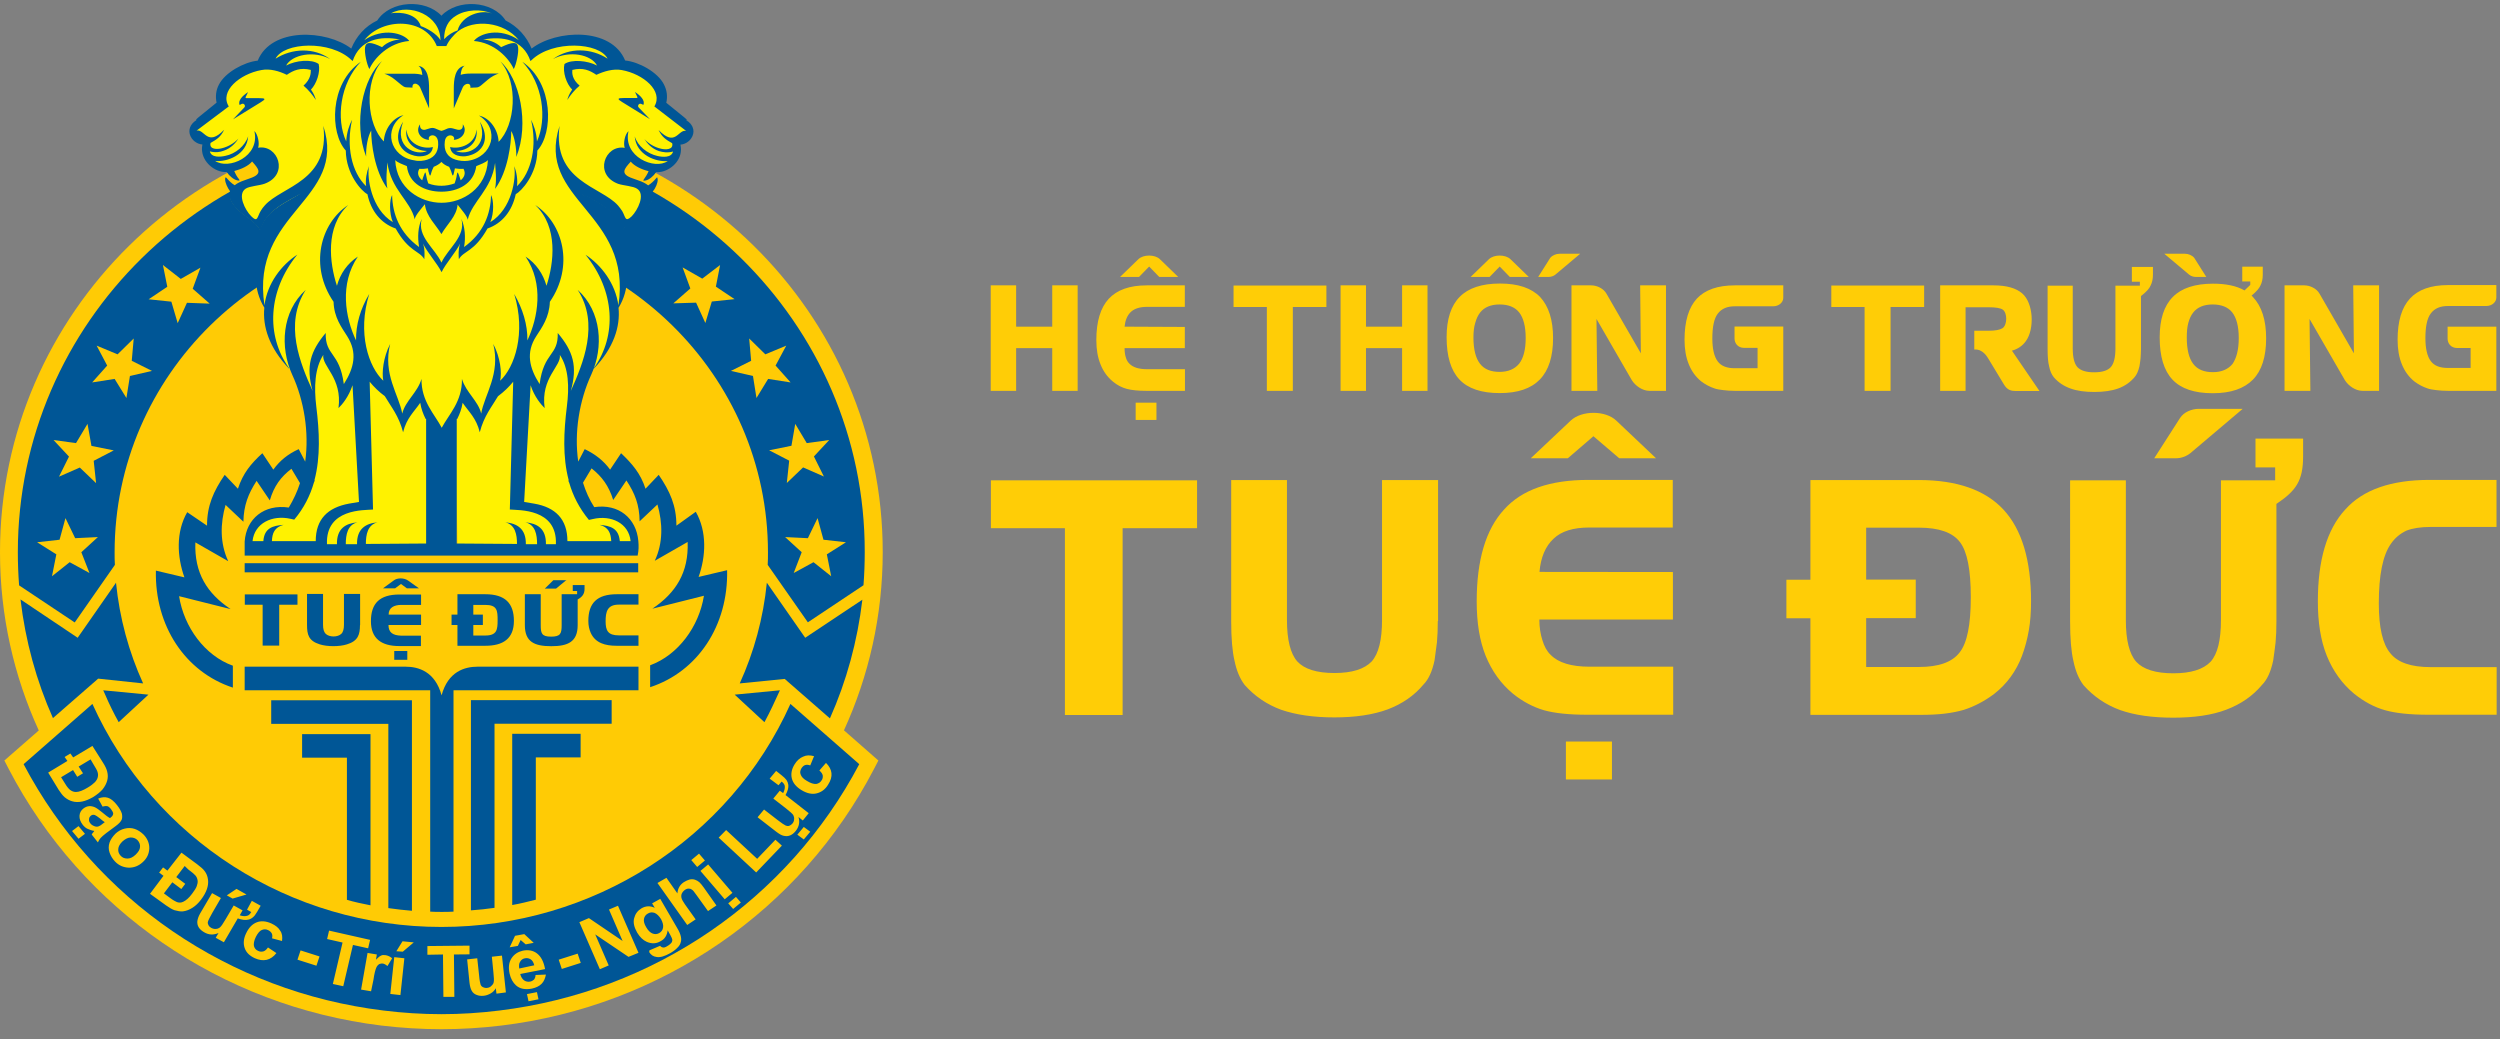
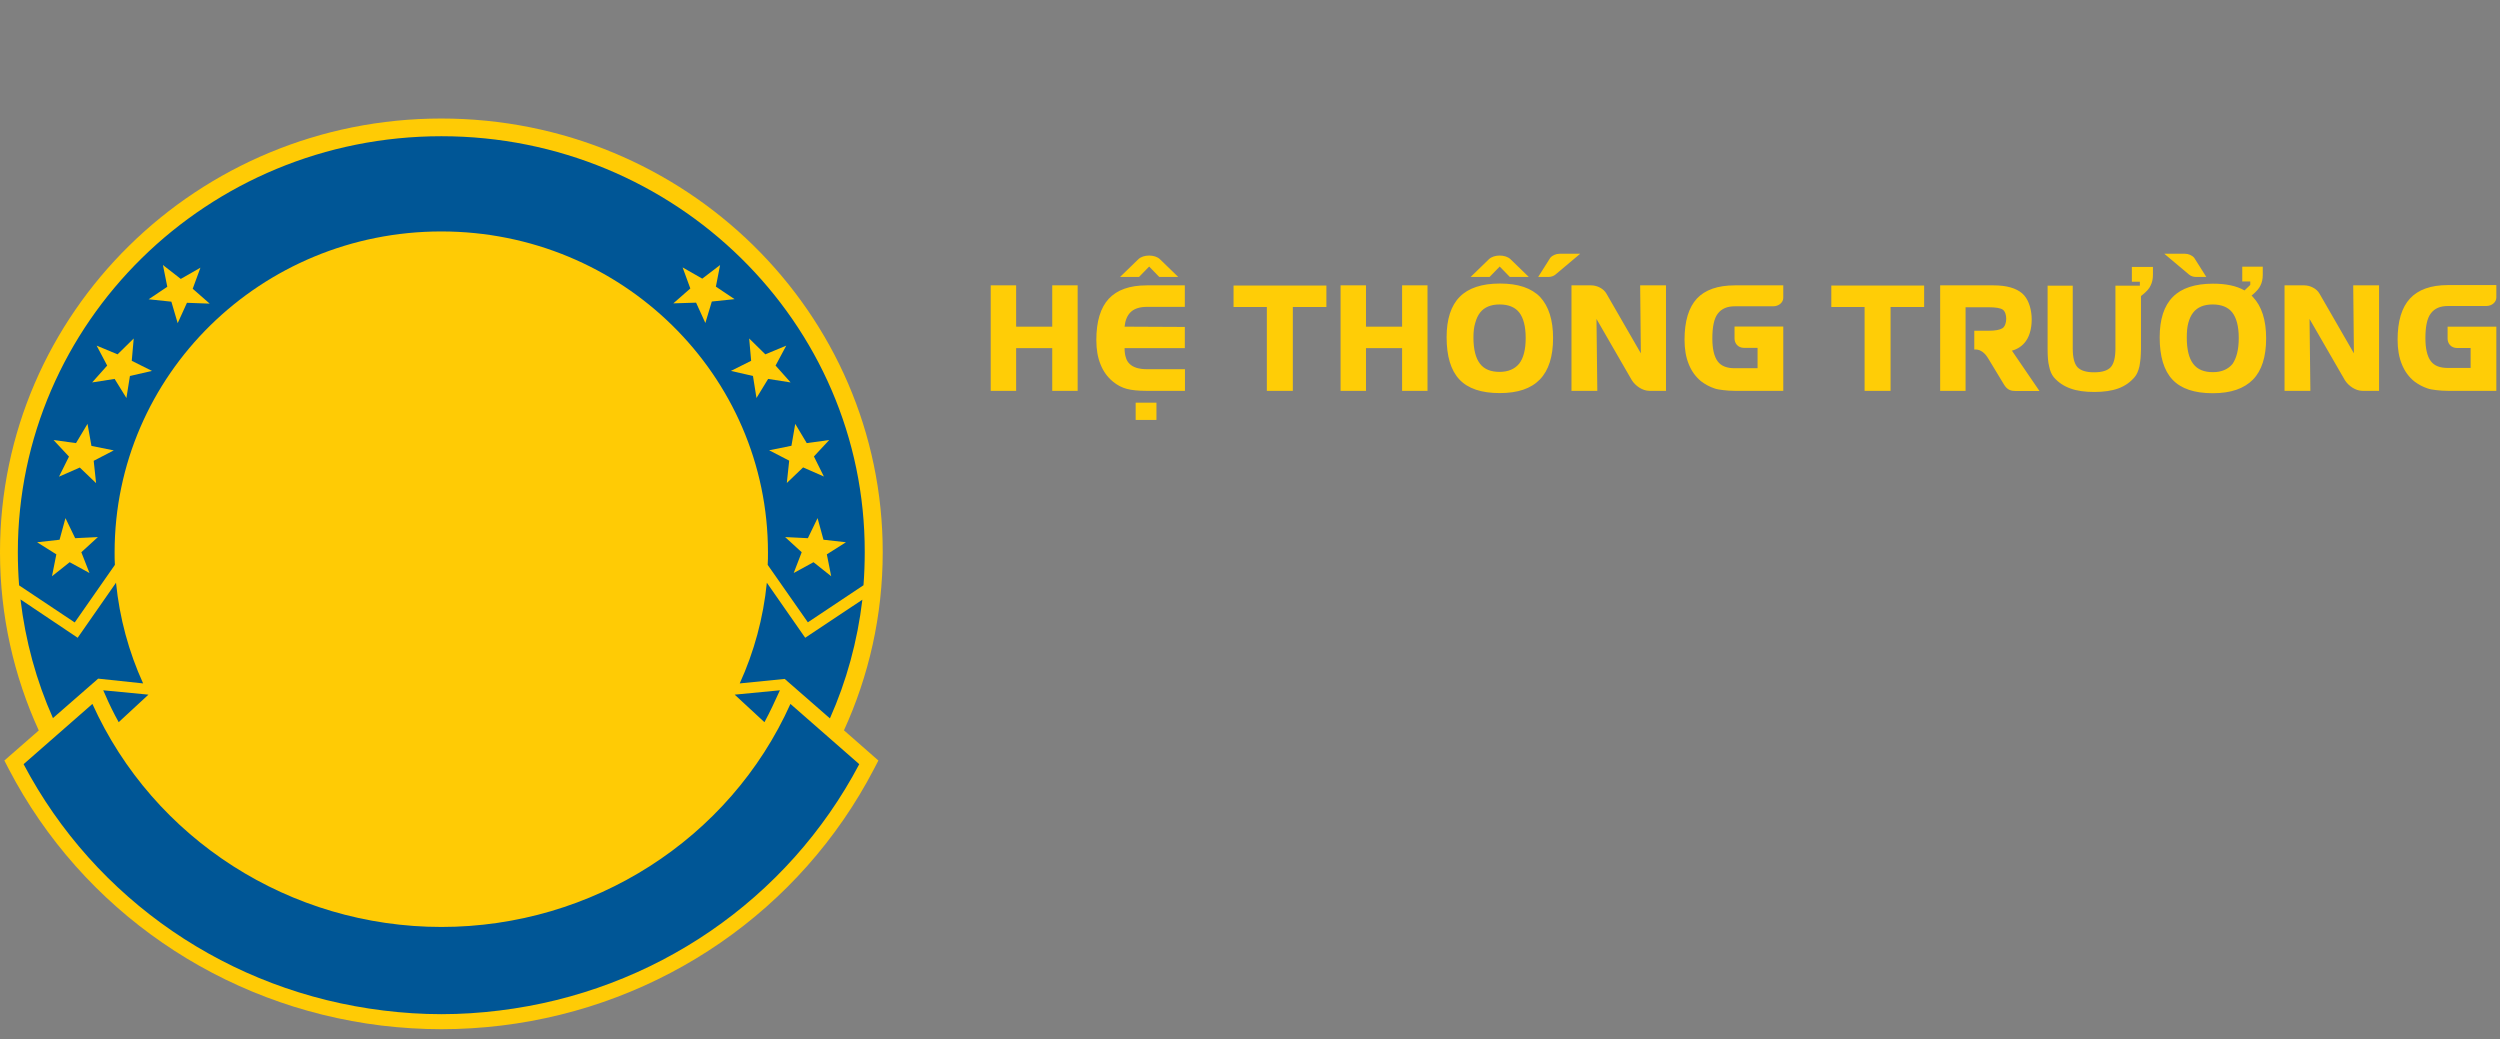
<svg xmlns="http://www.w3.org/2000/svg" width="178" height="74" viewBox="0 0 178 74" fill="none">
  <rect x="0" y="0" width="178" height="74" fill="#808080" stroke="none" />
  <path fill-rule="evenodd" clip-rule="evenodd" d="M60.09 51.999C61.86 48.129 62.85 43.829 62.85 39.309C62.85 22.259 48.78 8.439 31.42 8.439C14.06 8.439 0 22.279 0 39.319C0 43.839 0.99 48.139 2.76 52.009L0.31 54.149L0.62 54.749C5.85 64.799 15.75 71.619 27.15 73.019C28.57 73.189 30 73.279 31.43 73.279C32.86 73.279 34.29 73.189 35.7 73.019C47.11 71.629 57 64.799 62.23 54.749L62.54 54.149L60.09 51.999Z" fill="#FFCB05" />
  <path fill-rule="evenodd" clip-rule="evenodd" d="M31.43 9.699C14.77 9.699 1.27 22.959 1.27 39.319C1.27 40.109 1.3 40.889 1.36 41.679L5.32 44.319L8.18 40.219C8.16 39.929 8.16 39.629 8.16 39.329C8.16 26.699 18.579 16.479 31.419 16.479C44.279 16.479 54.679 26.719 54.679 39.329C54.679 39.639 54.679 39.929 54.66 40.219L57.52 44.309L61.48 41.669C61.539 40.899 61.569 40.109 61.569 39.309C61.599 22.959 48.08 9.699 31.43 9.699ZM10.19 48.659C9.17 46.419 8.51 43.999 8.26 41.489L5.53 45.409L1.46 42.679C1.81 45.639 2.59 48.479 3.77 51.129L6.99 48.319L10.19 48.659ZM8.45 51.419L10.569 49.459L7.35 49.149L7.48 49.439C7.77 50.119 8.1 50.789 8.45 51.419ZM52.669 48.659C53.69 46.419 54.349 43.999 54.599 41.489L57.33 45.409L61.4 42.699C61.05 45.659 60.27 48.499 59.09 51.149L55.87 48.339L52.669 48.659ZM54.429 51.419L52.309 49.459L55.529 49.149C55.179 49.919 54.83 50.679 54.429 51.419ZM6.58 50.119L1.68 54.409C6.77 64.059 16.309 70.609 27.299 71.949C28.669 72.119 30.049 72.209 31.43 72.209C32.809 72.209 34.19 72.119 35.559 71.949C46.55 70.609 56.09 64.059 61.179 54.409L56.279 50.119C51.95 59.759 42.179 65.999 31.43 65.999C20.68 65.999 10.93 59.759 6.58 50.119Z" fill="#005696" />
-   <path fill-rule="evenodd" clip-rule="evenodd" d="M28.07 46.349H29V46.979H28.07V46.349ZM29.06 41.339L29.83 41.889H28.97L28.55 41.579L28.13 41.889H27.27L28.02 41.339C28.27 41.129 28.77 41.129 29.06 41.339ZM40.34 41.289L39.59 41.909H38.79L39.4 41.309H40.34V41.289ZM32.15 43.759V44.499H32.57V45.979H34.56C35.8 45.979 36.59 45.489 36.59 44.209C36.59 42.949 35.96 42.309 34.55 42.309H32.57V43.759H32.15ZM25.63 44.509C25.63 45.169 25.5 45.639 24.7 45.879C24.17 46.049 23.3 46.049 22.77 45.879C21.97 45.629 21.86 45.189 21.86 44.489V42.289H23V44.479C23 44.789 23.06 44.999 23.19 45.129C23.46 45.379 24.04 45.379 24.3 45.129C24.43 45.009 24.49 44.789 24.49 44.479V42.289H25.64V44.509H25.63ZM21.18 43.059H19.88V45.969H18.7V43.059H17.43V42.319H21.18V43.059ZM27.66 44.499H29.98V43.759H27.67C27.67 43.269 28.05 43.069 28.58 43.069H29.98V42.329H28.44C27.03 42.329 26.41 42.959 26.41 44.229C26.41 45.459 27.15 45.999 28.42 45.999H29.97V45.259H28.56C27.97 45.239 27.66 45.039 27.66 44.499ZM33.7 44.499H34.38V43.759H33.7V43.069H34.55C35.4 43.069 35.43 43.469 35.43 44.159C35.43 44.839 35.38 45.249 34.55 45.249H33.7V44.499ZM41.62 41.659V41.939C41.62 42.289 41.45 42.509 41.13 42.679V44.509C41.13 45.699 40.44 46.009 39.25 46.009C38.04 46.009 37.37 45.699 37.37 44.509V42.309H38.5V44.499C38.5 45.089 38.56 45.329 39.24 45.329C39.92 45.329 39.99 45.099 39.99 44.499V42.309H41.09V42.079H40.78V41.659H41.62V41.659ZM45.45 45.979H43.9C43.1 45.979 42.39 45.789 42.06 45.059C41.95 44.809 41.89 44.539 41.89 44.209C41.89 42.949 42.5 42.309 43.92 42.309H45.46V43.049H44.06C43.23 43.049 43.12 43.569 43.12 44.239C43.12 44.889 43.28 45.239 44.06 45.239H45.46V45.979H45.45Z" fill="#005795" />
  <path fill-rule="evenodd" clip-rule="evenodd" d="M2.641 38.609L4.241 38.429L4.661 36.889L5.351 38.319L6.971 38.239L5.791 39.319L6.371 40.799L4.961 40.029L3.701 41.029L4.011 39.469L2.641 38.609ZM60.231 38.609L58.631 38.429L58.211 36.889L57.521 38.319L55.901 38.239L57.081 39.319L56.511 40.799L57.921 40.029L59.181 41.029L58.871 39.469L60.231 38.609ZM51.271 18.869L50.001 19.839L48.601 19.039L49.151 20.539L47.941 21.599L49.561 21.549L50.221 22.999L50.681 21.469L52.301 21.299L50.971 20.409L51.271 18.869ZM55.981 24.609L54.491 25.229L53.341 24.099L53.481 25.689L52.041 26.409L53.611 26.769L53.861 28.339L54.691 26.979L56.291 27.229L55.221 26.029L55.981 24.609ZM59.041 31.329L57.441 31.549L56.621 30.179L56.351 31.739L54.761 32.059L56.191 32.799L56.021 34.389L57.181 33.279L58.661 33.929L57.951 32.499L59.041 31.329ZM11.601 18.869L12.871 19.859L14.271 19.059L13.721 20.559L14.931 21.619L13.311 21.559L12.651 23.009L12.201 21.479L10.581 21.309L11.911 20.419L11.601 18.869ZM6.881 24.609L8.371 25.229L9.521 24.099L9.381 25.689L10.821 26.409L9.251 26.769L9.001 28.339L8.161 26.979L6.561 27.229L7.631 26.029L6.881 24.609ZM3.811 31.329L5.411 31.549L6.231 30.179L6.511 31.749L8.101 32.069L6.671 32.809L6.841 34.399L5.681 33.289L4.201 33.939L4.911 32.509L3.811 31.329Z" fill="#FFCB05" />
-   <path d="M6.58 53.109L7.32 54.279C7.49 54.539 7.59 54.759 7.63 54.929C7.69 55.149 7.69 55.379 7.63 55.589C7.57 55.799 7.46 56.009 7.3 56.209C7.14 56.389 6.91 56.579 6.62 56.759C6.35 56.909 6.1 57.019 5.85 57.069C5.6 57.119 5.35 57.119 5.13 57.049C4.96 56.999 4.78 56.909 4.6 56.759C4.47 56.649 4.33 56.469 4.18 56.239L3.43 55.009L4.8 54.179L4.6 53.899L5.01 53.649L5.21 53.929L6.58 53.109ZM6.45 54.069L5.6 54.579L5.91 55.059L5.5 55.309L5.2 54.829L4.35 55.339L4.65 55.819C4.78 56.039 4.9 56.169 5 56.249C5.13 56.339 5.25 56.389 5.41 56.389C5.63 56.389 5.91 56.279 6.24 56.079C6.48 55.939 6.65 55.799 6.76 55.689C6.87 55.569 6.93 55.459 6.96 55.339C6.99 55.219 6.99 55.089 6.94 54.949C6.91 54.839 6.8 54.659 6.63 54.379L6.45 54.069ZM7.3 57.429L6.99 56.859C7.24 56.749 7.48 56.739 7.68 56.799C7.88 56.859 8.1 57.029 8.32 57.309C8.52 57.559 8.63 57.769 8.68 57.939C8.71 58.109 8.71 58.249 8.66 58.369C8.61 58.489 8.47 58.649 8.22 58.829L7.56 59.319C7.37 59.459 7.25 59.579 7.17 59.659C7.09 59.749 7.03 59.839 6.97 59.979L6.53 59.419C6.56 59.369 6.59 59.309 6.66 59.239C6.69 59.209 6.71 59.179 6.71 59.159C6.54 59.139 6.4 59.079 6.25 59.019C6.12 58.969 6 58.859 5.9 58.739C5.73 58.519 5.65 58.309 5.66 58.089C5.67 57.869 5.77 57.689 5.96 57.549C6.09 57.459 6.21 57.409 6.35 57.399C6.49 57.389 6.62 57.419 6.76 57.479C6.89 57.539 7.06 57.669 7.25 57.819C7.5 58.039 7.71 58.189 7.83 58.249L7.89 58.199C8 58.119 8.05 58.029 8.06 57.939C8.06 57.849 8 57.739 7.89 57.589C7.81 57.499 7.73 57.419 7.64 57.399C7.53 57.379 7.42 57.399 7.3 57.429ZM7.46 58.539C7.38 58.489 7.26 58.399 7.1 58.259C6.94 58.139 6.83 58.059 6.75 58.029C6.64 57.999 6.55 58.009 6.47 58.079C6.39 58.149 6.34 58.219 6.34 58.329C6.32 58.439 6.36 58.529 6.43 58.619C6.51 58.729 6.62 58.789 6.76 58.839C6.87 58.869 6.96 58.869 7.06 58.819C7.12 58.799 7.22 58.729 7.34 58.629L7.46 58.539ZM5.13 59.169L5.59 58.819L6.05 59.369L5.59 59.719L5.13 59.169ZM8.24 59.339C8.41 59.189 8.62 59.059 8.87 58.999C9.11 58.939 9.36 58.939 9.59 59.019C9.83 59.099 10.03 59.239 10.22 59.419C10.5 59.709 10.64 60.049 10.63 60.419C10.61 60.789 10.47 61.109 10.17 61.379C9.87 61.659 9.54 61.779 9.17 61.779C8.79 61.759 8.46 61.629 8.18 61.329C8.01 61.149 7.88 60.939 7.8 60.699C7.72 60.469 7.72 60.219 7.8 59.989C7.88 59.769 8.02 59.559 8.24 59.339ZM8.73 59.899C8.54 60.079 8.43 60.269 8.42 60.449C8.4 60.639 8.47 60.799 8.59 60.929C8.72 61.069 8.87 61.129 9.08 61.129C9.27 61.129 9.46 61.039 9.66 60.849C9.85 60.659 9.96 60.499 9.97 60.309C9.99 60.129 9.92 59.959 9.8 59.829C9.67 59.689 9.5 59.629 9.31 59.629C9.12 59.629 8.93 59.729 8.73 59.899ZM12.92 60.709L14.03 61.529C14.28 61.719 14.47 61.879 14.56 62.009C14.7 62.189 14.78 62.389 14.81 62.629C14.84 62.849 14.81 63.079 14.73 63.309C14.65 63.539 14.51 63.799 14.31 64.059C14.12 64.309 13.93 64.489 13.71 64.629C13.49 64.769 13.27 64.859 13.03 64.889C12.86 64.909 12.65 64.869 12.43 64.809C12.26 64.749 12.07 64.639 11.83 64.469L10.68 63.639L11.64 62.359L11.33 62.129L11.61 61.759L11.92 61.989L12.92 60.709ZM13.15 61.659L12.55 62.449L13.19 62.929L12.91 63.299L12.27 62.819L11.67 63.609L12.13 63.949C12.33 64.099 12.49 64.179 12.6 64.229C12.74 64.279 12.9 64.279 13.04 64.209C13.24 64.119 13.46 63.929 13.68 63.629C13.85 63.409 13.96 63.229 14.01 63.089C14.06 62.949 14.09 62.809 14.07 62.689C14.05 62.569 14.01 62.439 13.91 62.329C13.83 62.239 13.67 62.099 13.41 61.909L13.15 61.659ZM17.93 64.139L18.56 64.489L18.31 64.919C18.2 65.109 18.11 65.229 18.01 65.309C17.92 65.389 17.81 65.449 17.68 65.479C17.48 65.529 17.22 65.499 16.93 65.389L15.94 67.089L15.36 66.769L15.56 66.429C15.21 66.579 14.88 66.579 14.54 66.379C14.19 66.179 14.02 65.919 14.05 65.589C14.07 65.439 14.13 65.249 14.25 65.039L15.1 63.589L15.73 63.939L15.12 64.989C14.95 65.299 14.84 65.499 14.81 65.609C14.78 65.689 14.79 65.759 14.84 65.859C14.87 65.939 14.93 65.999 15.03 66.059C15.14 66.119 15.25 66.149 15.36 66.139C15.49 66.139 15.58 66.089 15.66 66.029C15.74 65.969 15.88 65.769 16.07 65.439L16.64 64.469L17.27 64.819L17.07 65.169C17.31 65.249 17.49 65.249 17.64 65.189C17.73 65.159 17.81 65.069 17.89 64.939L17.59 64.769L17.93 64.139ZM16.15 63.749L16.84 63.289L17.55 63.689L16.56 63.979L16.15 63.749ZM20.08 66.999L19.37 66.809C19.4 66.669 19.4 66.559 19.35 66.459C19.3 66.369 19.22 66.289 19.1 66.229C18.94 66.149 18.79 66.149 18.63 66.219C18.49 66.279 18.35 66.449 18.22 66.699C18.08 66.979 18.05 67.209 18.08 67.359C18.13 67.529 18.22 67.639 18.39 67.709C18.52 67.769 18.63 67.769 18.75 67.739C18.86 67.709 18.97 67.619 19.08 67.459L19.68 67.859C19.48 68.119 19.24 68.279 18.99 68.339C18.72 68.399 18.44 68.359 18.13 68.219C17.77 68.049 17.53 67.819 17.42 67.499C17.31 67.179 17.34 66.819 17.53 66.439C17.72 66.039 17.97 65.789 18.28 65.669C18.59 65.549 18.94 65.579 19.32 65.749C19.62 65.889 19.84 66.059 19.95 66.269C20.09 66.449 20.12 66.709 20.08 66.999ZM21.18 68.329L21.4 67.669L22.75 68.099L22.53 68.759L21.18 68.329ZM23.7 70.059L24.39 67.109L23.29 66.859L23.43 66.259L26.35 66.919L26.21 67.519L25.13 67.279L24.44 70.219L23.7 70.059ZM26.42 70.579L25.71 70.459L26.17 67.849L26.83 67.959L26.77 68.329C26.91 68.179 27.04 68.079 27.13 68.039C27.22 67.989 27.33 67.989 27.46 68.009C27.62 68.039 27.77 68.099 27.92 68.229L27.59 68.779C27.48 68.689 27.37 68.629 27.28 68.609C27.19 68.589 27.09 68.609 27.01 68.639C26.93 68.689 26.85 68.759 26.79 68.899C26.73 69.039 26.65 69.319 26.59 69.759L26.42 70.579ZM27.79 70.769L28.07 68.149L28.79 68.229L28.51 70.849L27.79 70.769ZM28.22 67.729L28.66 67.019L29.46 67.099L28.68 67.759L28.22 67.729ZM31.57 70.979L31.54 67.959L30.43 67.979V67.359L33.43 67.329V67.949L32.32 67.959L32.35 70.979H31.57ZM35.35 70.749L35.3 70.359C35.22 70.509 35.1 70.639 34.94 70.729C34.78 70.819 34.63 70.879 34.44 70.899C34.25 70.919 34.09 70.899 33.94 70.839C33.78 70.779 33.67 70.689 33.59 70.549C33.51 70.409 33.46 70.229 33.43 69.979L33.26 68.309L33.98 68.229L34.11 69.429C34.14 69.799 34.19 70.029 34.22 70.109C34.25 70.189 34.31 70.249 34.39 70.289C34.47 70.329 34.56 70.349 34.67 70.339C34.8 70.329 34.91 70.279 34.98 70.199C35.07 70.119 35.14 70.029 35.15 69.939C35.18 69.829 35.17 69.599 35.13 69.229L35.02 68.119L35.74 68.039L36.02 70.659L35.35 70.749ZM38.13 69.419L38.87 69.389C38.82 69.649 38.73 69.879 38.56 70.049C38.39 70.219 38.15 70.329 37.87 70.389C37.4 70.479 37.02 70.409 36.74 70.159C36.52 69.959 36.36 69.679 36.28 69.309C36.19 68.879 36.23 68.519 36.42 68.229C36.61 67.939 36.88 67.769 37.22 67.689C37.61 67.609 37.96 67.669 38.24 67.889C38.52 68.109 38.71 68.459 38.81 68.999L37.04 69.349C37.09 69.549 37.18 69.699 37.31 69.799C37.44 69.889 37.59 69.919 37.75 69.889C37.86 69.869 37.95 69.809 38.02 69.749C38.08 69.669 38.13 69.559 38.13 69.419ZM38.04 68.729C37.99 68.529 37.91 68.389 37.79 68.309C37.66 68.229 37.54 68.199 37.38 68.229C37.22 68.259 37.11 68.339 37.03 68.479C36.95 68.599 36.94 68.769 36.97 68.959L38.04 68.729ZM36.29 67.449L36.67 66.629L37.33 66.509L38 67.129L37.43 67.239L37.07 66.929L36.87 67.349L36.29 67.449ZM37.63 71.289L37.52 70.779L38.23 70.639L38.34 71.149L37.63 71.289ZM40 68.989L39.78 68.329L41.13 67.899L41.35 68.559L40 68.989ZM42.71 69.009L41.25 65.659L41.93 65.369L44.33 66.999L43.36 64.759L44 64.489L45.46 67.839L44.75 68.129L42.38 66.529L43.34 68.739L42.71 69.009ZM46.23 67.669L47 67.339C47.06 67.419 47.13 67.449 47.19 67.459C47.27 67.479 47.38 67.449 47.5 67.369C47.66 67.279 47.77 67.179 47.83 67.089C47.86 67.029 47.88 66.949 47.86 66.869C47.84 66.809 47.81 66.719 47.73 66.579L47.54 66.239C47.49 66.589 47.34 66.859 47.04 67.009C46.73 67.199 46.4 67.209 46.05 67.059C45.78 66.939 45.56 66.719 45.37 66.409C45.15 66.019 45.07 65.689 45.15 65.379C45.23 65.069 45.4 64.839 45.68 64.669C45.98 64.499 46.29 64.479 46.62 64.639L46.43 64.319L47.01 63.999L48.2 66.049C48.36 66.309 48.45 66.529 48.48 66.699C48.51 66.849 48.51 66.989 48.46 67.119C48.43 67.239 48.35 67.369 48.22 67.489C48.11 67.609 47.94 67.739 47.73 67.859C47.32 68.089 47.01 68.179 46.76 68.139C46.51 68.109 46.34 67.989 46.21 67.769C46.26 67.729 46.25 67.699 46.23 67.669ZM46.01 66.019C46.15 66.269 46.31 66.409 46.47 66.469C46.63 66.529 46.78 66.519 46.93 66.439C47.09 66.349 47.18 66.219 47.21 66.049C47.24 65.879 47.19 65.679 47.07 65.449C46.93 65.219 46.77 65.069 46.61 64.999C46.44 64.939 46.28 64.949 46.12 65.049C45.96 65.139 45.88 65.269 45.85 65.429C45.82 65.589 45.87 65.789 46.01 66.019ZM47.45 62.499L48.23 63.609C48.26 63.249 48.42 62.989 48.69 62.809C48.83 62.719 48.97 62.659 49.11 62.619C49.25 62.589 49.38 62.599 49.49 62.639C49.6 62.679 49.69 62.729 49.79 62.809C49.88 62.889 49.99 63.029 50.12 63.209L51.01 64.469L50.41 64.869L49.59 63.729C49.43 63.499 49.32 63.359 49.24 63.329C49.18 63.279 49.1 63.269 49.02 63.269C48.94 63.269 48.85 63.299 48.77 63.359C48.68 63.419 48.6 63.509 48.55 63.609C48.5 63.699 48.5 63.829 48.52 63.929C48.55 64.049 48.63 64.189 48.76 64.379L49.53 65.459L48.93 65.859L46.81 62.869L47.45 62.499ZM49.64 61.729L49.22 61.239L49.77 60.779L50.19 61.269L49.64 61.729ZM51.6 64.029L49.87 62.009L50.42 61.549L52.15 63.569L51.6 64.029ZM52.2 64.719L51.85 64.319L52.4 63.859L52.75 64.259L52.2 64.719ZM53.84 62.119L51.17 59.639L51.7 59.099L53.91 61.149L55.21 59.789L55.67 60.209L53.84 62.119ZM54.8 55.439L55.26 54.889L55.65 55.199C55.81 55.319 55.93 55.449 56 55.539C56.06 55.629 56.11 55.759 56.13 55.889C56.15 56.089 56.08 56.339 55.93 56.609L57.58 57.899L57.16 58.419L56.85 58.169C56.96 58.529 56.9 58.849 56.66 59.159C56.41 59.469 56.13 59.589 55.8 59.509C55.64 59.479 55.47 59.369 55.27 59.219L53.94 58.189L54.4 57.639L55.37 58.389C55.65 58.609 55.84 58.729 55.94 58.779C56.02 58.809 56.1 58.829 56.19 58.799C56.27 58.769 56.35 58.719 56.41 58.649C56.49 58.559 56.54 58.449 56.54 58.339C56.56 58.219 56.52 58.119 56.48 58.029C56.42 57.939 56.24 57.779 55.95 57.549L55.06 56.859L55.52 56.299L55.76 56.469C55.87 56.249 55.9 56.069 55.87 55.929C55.84 55.839 55.78 55.739 55.65 55.649L55.43 55.909L54.8 55.439ZM57.23 59.769L56.77 59.429L57.23 58.879L57.69 59.219L57.23 59.769ZM57.96 53.839L57.69 54.499C57.56 54.449 57.44 54.439 57.34 54.469C57.23 54.499 57.15 54.579 57.07 54.689C56.98 54.839 56.94 54.999 57.01 55.149C57.06 55.299 57.2 55.459 57.45 55.599C57.72 55.769 57.94 55.829 58.11 55.819C58.28 55.789 58.41 55.709 58.5 55.559C58.58 55.449 58.59 55.329 58.58 55.219C58.56 55.109 58.49 54.989 58.34 54.859L58.81 54.319C59.05 54.549 59.17 54.799 59.2 55.039C59.23 55.299 59.15 55.579 58.96 55.869C58.76 56.209 58.47 56.409 58.14 56.489C57.81 56.569 57.45 56.489 57.07 56.259C56.69 56.029 56.46 55.749 56.38 55.429C56.3 55.109 56.36 54.769 56.57 54.429C56.74 54.149 56.95 53.969 57.17 53.879C57.41 53.759 57.66 53.759 57.96 53.839Z" fill="#FFCB05" />
-   <path fill-rule="evenodd" clip-rule="evenodd" d="M44.351 16.33C44.681 15.7 45.531 15.33 46.001 14.82C46.271 14.53 46.601 14.08 46.461 13.65L46.441 13.6L46.471 13.55C46.611 13.37 46.801 13.01 46.781 12.78C46.781 12.76 46.781 12.73 46.781 12.7C46.621 12.88 46.431 13.08 46.231 13.19L46.151 13.24L46.091 13.19C45.901 13.04 45.671 12.94 45.431 12.87L45.041 12.73C44.131 12.42 44.301 12.08 44.821 11.48L44.901 11.39L44.981 11.48C45.261 11.77 45.751 11.99 46.141 12.08L46.271 12.11L46.221 12.23C46.141 12.41 46.031 12.6 45.911 12.75C45.911 12.75 45.911 12.75 45.891 12.77C45.921 12.77 45.971 12.75 45.981 12.75C46.231 12.7 46.511 12.41 46.671 12.21L46.701 12.16H46.751C46.861 12.16 46.991 12.16 47.101 12.13C47.881 11.96 48.581 11.19 48.421 10.33L48.401 10.24L48.511 10.22C49.371 10.11 49.641 9.09 48.891 8.6L47.131 7.46L47.151 7.38C47.401 6.47 46.961 5.79 46.241 5.3C45.781 4.99 44.951 4.64 44.401 4.62H44.321L44.301 4.55C43.911 2.99 41.741 2.67 40.421 2.82C39.531 2.93 38.551 3.25 37.881 3.88L37.751 3.99L37.701 3.84C37.391 2.87 36.711 2.1 35.781 1.68C35.141 1.39 34.341 1.28 33.661 1.49L32.971 1.72L33.571 1.3C34.001 1.02 34.831 0.87 35.401 1.1C34.601 0.44 33.161 0.44 32.311 0.87C32.011 1.02 31.741 1.26 31.531 1.53L31.451 1.64L31.361 1.52C31.161 1.24 30.891 1.03 30.581 0.86C29.731 0.41 28.291 0.41 27.491 1.09C28.061 0.86 28.891 1.01 29.311 1.31L29.911 1.73L29.201 1.48C28.521 1.25 27.721 1.37 27.081 1.66C26.151 2.08 25.491 2.85 25.161 3.82L25.121 3.98L24.991 3.87C24.311 3.24 23.341 2.9 22.451 2.81C21.131 2.66 18.971 2.98 18.571 4.54L18.551 4.62H18.471C17.941 4.64 17.091 5.01 16.631 5.3C15.911 5.79 15.451 6.47 15.721 7.38L15.741 7.46L14.001 8.6C13.231 9.11 13.501 10.11 14.361 10.23L14.471 10.25L14.451 10.36C14.291 11.22 14.971 11.99 15.771 12.16C15.881 12.19 16.011 12.19 16.121 12.19H16.171L16.201 12.24C16.341 12.44 16.641 12.73 16.891 12.78C16.911 12.78 16.941 12.79 16.981 12.79C16.981 12.79 16.981 12.78 16.961 12.78C16.831 12.61 16.741 12.44 16.651 12.26L16.601 12.14L16.731 12.11C17.121 12 17.611 11.8 17.891 11.51L17.971 11.42L18.051 11.51C18.571 12.11 18.741 12.45 17.831 12.76L17.421 12.88C17.181 12.96 16.961 13.07 16.761 13.2L16.701 13.25L16.641 13.22C16.441 13.1 16.231 12.91 16.091 12.73C16.091 12.76 16.091 12.79 16.091 12.81C16.091 13.06 16.261 13.4 16.401 13.58L16.431 13.63L16.411 13.68C16.271 14.11 16.601 14.56 16.871 14.85C17.341 15.36 18.171 15.71 18.521 16.36C18.851 15.14 20.011 14.59 21.031 13.99L21.691 13.61L21.161 14.16C19.431 15.95 17.661 19.91 19.041 22.3L19.061 22.33V22.36C18.971 23.95 19.701 25.35 20.771 26.44L20.791 26.46V26.49C21.421 28.45 22.231 29.83 22.111 31.99C22.021 33.49 21.361 34.87 20.621 36.14L20.591 36.2L20.531 36.19C18.611 35.91 17.501 37.3 17.661 39.18L17.691 39.49L30.561 39.51L30.651 36.57L30.601 29.54L30.791 29.88L31.261 31.1H31.651C31.761 30.67 31.901 30.27 32.121 29.88L32.311 29.54L32.621 39.5H45.211L45.241 39.19C45.401 37.31 44.281 35.92 42.371 36.2L42.311 36.21L42.281 36.15C41.541 34.89 40.881 33.5 40.791 32C40.661 29.84 41.481 28.45 42.111 26.5V26.47L42.131 26.45C43.201 25.36 43.941 23.94 43.841 22.37V22.34V22.28C45.221 19.88 43.451 15.91 41.721 14.14L41.191 13.59L41.851 13.97C42.861 14.56 44.021 15.11 44.351 16.33Z" fill="#FFF200" />
-   <path fill-rule="evenodd" clip-rule="evenodd" d="M17.42 49.148V47.468H28.88C29.79 47.468 30.98 47.808 31.44 49.508C31.9 47.808 33.09 47.468 34 47.468H45.46V49.148H32.29V64.908C32.01 64.928 31.72 64.928 31.46 64.928C31.18 64.928 30.89 64.928 30.63 64.908V49.148H17.42ZM25.01 3.458C25.37 2.578 26 1.868 26.86 1.458C27.79 0.028 30.28 -0.102 31.43 1.118C32.58 -0.102 35.07 0.028 36 1.458C36.86 1.888 37.49 2.598 37.85 3.458C39.61 2.098 43.53 1.918 44.51 4.308C45.48 4.398 46.83 5.138 47.27 6.008C47.49 6.428 47.54 6.868 47.44 7.318L48.71 8.348C48.76 8.398 48.82 8.438 48.87 8.488L48.9 8.518L48.87 8.548L48.89 8.568C49.83 9.188 49.25 10.238 48.45 10.298C48.67 11.258 47.9 12.058 47.1 12.228C46.99 12.258 46.85 12.258 46.72 12.258C46.53 12.538 46.22 12.798 45.98 12.848C45.89 12.868 45.73 12.908 45.85 12.758C45.96 12.608 46.1 12.388 46.18 12.188C45.68 12.068 45.16 11.818 44.91 11.508C44.45 12.018 44.11 12.388 45.07 12.708L45.46 12.848C45.73 12.938 45.96 13.048 46.15 13.198C46.35 13.078 46.57 12.878 46.72 12.688C46.83 12.548 46.81 12.708 46.83 12.798C46.83 13.018 46.69 13.388 46.48 13.628C46.61 13.948 46.5 14.368 46.02 14.878C45.49 15.448 44.59 15.798 44.32 16.508C44.02 15.028 42.42 14.378 41.45 13.808C43.88 15.678 45.64 19.308 44.04 21.918C44.17 23.248 43.71 24.758 42.27 26.268L42.3 26.188C43.93 23.888 43.79 20.718 41.69 18.138C42.82 18.878 43.82 20.188 44.03 21.748C45.05 15.088 38.11 14.288 39.84 8.968C39.32 12.918 42.79 13.268 44 14.628C44.11 14.748 44.2 14.888 44.3 15.028C44.55 15.458 44.5 15.858 44.98 15.398C45.4 14.968 45.98 13.838 45.36 13.438C45.09 13.248 44.39 13.218 44.01 13.088C42.25 12.428 43.07 10.278 44.48 10.528C44.37 10.218 44.48 9.568 44.75 9.338C44.33 11.168 46.62 12.118 47.54 11.468C46.72 11.548 45.3 11.048 45.19 9.708C45.41 10.398 46.07 10.938 46.82 11.108C47.17 11.188 47.81 11.248 47.92 10.788C47.53 10.898 47.2 10.838 46.92 10.758C46.4 10.588 46.06 10.188 45.88 9.898C46.15 10.208 46.6 10.488 47.06 10.588C47.37 10.668 47.97 10.678 47.86 10.198C47.42 9.948 47.14 9.768 46.89 9.258C48.11 10.508 48.27 9.198 48.85 9.318L46.59 7.578C47.25 6.488 45.81 5.268 44.27 4.988C43.66 4.878 43 5.078 42.46 5.328C41.99 5.008 41.5 4.788 40.75 4.978C40.73 5.198 40.72 5.638 41.27 6.098C40.92 6.388 40.63 6.748 40.39 7.118C40.44 6.948 40.5 6.718 40.74 6.378C40.33 5.978 40.05 5.128 40.19 4.558C40.69 4.208 41.84 4.308 42.51 4.668C42.09 3.868 40.52 3.578 39.37 4.208C40.53 3.358 42.1 3.418 43.26 4.178C42.68 3.008 39.35 2.838 37.86 4.268L37.77 4.348C37.25 2.818 35.79 2.548 34.39 2.818C34.74 2.818 35.3 2.988 35.68 3.358C36.45 2.988 36.84 2.938 36.89 3.378C36.94 3.748 36.76 4.578 36.58 4.918C36.23 4.128 35.2 3.038 33.74 2.918C34.15 2.368 35.61 1.928 36.94 2.858C35.87 1.528 33.75 1.348 32.61 2.228C32.33 2.458 31.95 2.878 31.78 3.278H31.1C30.27 1.238 27.24 1.228 25.94 2.858C27.29 1.938 28.75 2.368 29.14 2.918C27.68 3.038 26.64 4.138 26.3 4.918C26.11 4.578 25.94 3.748 25.99 3.378C26.04 2.948 26.43 2.978 27.2 3.358C27.58 2.968 28.16 2.818 28.49 2.818C27.08 2.528 25.62 2.808 25.11 4.348L25.02 4.268C23.53 2.838 20.2 3.008 19.62 4.178C20.78 3.438 22.35 3.358 23.51 4.208C22.36 3.578 20.79 3.888 20.37 4.668C21.05 4.298 22.19 4.188 22.69 4.558C22.83 5.128 22.53 5.978 22.14 6.378C22.38 6.718 22.44 6.948 22.49 7.118C22.25 6.748 21.96 6.398 21.61 6.098C22.14 5.618 22.13 5.188 22.13 4.978C21.39 4.788 20.89 5.008 20.42 5.328C19.89 5.068 19.23 4.868 18.61 4.988C17.07 5.268 15.61 6.498 16.29 7.578L14 9.298C14.58 9.178 14.75 10.488 15.96 9.238C15.71 9.758 15.43 9.928 14.99 10.178C14.88 10.658 15.48 10.638 15.79 10.558C16.25 10.448 16.7 10.178 16.97 9.868C16.8 10.158 16.45 10.558 15.93 10.728C15.66 10.838 15.33 10.878 14.94 10.778C15.05 11.238 15.69 11.178 16.04 11.098C16.78 10.948 17.45 10.388 17.67 9.698C17.58 11.058 16.13 11.548 15.32 11.458C16.25 12.108 18.54 11.168 18.11 9.328C18.36 9.558 18.49 10.208 18.38 10.518C19.79 10.268 20.61 12.418 18.85 13.078C18.47 13.218 17.78 13.248 17.5 13.428C16.87 13.828 17.45 14.958 17.88 15.388C18.35 15.868 18.3 15.468 18.56 15.018C18.64 14.878 18.75 14.738 18.86 14.618C20.07 13.258 23.52 12.908 23.02 8.958C24.75 14.278 17.81 15.078 18.83 21.738C19.03 20.168 20.04 18.868 21.17 18.128C19.07 20.698 18.93 23.878 20.56 26.178L20.59 26.258C19.15 24.748 18.69 23.238 18.82 21.908C17.22 19.288 18.99 15.668 21.41 13.798C20.42 14.368 18.84 15.018 18.54 16.498C18.27 15.788 17.38 15.438 16.84 14.868C16.37 14.358 16.26 13.948 16.38 13.618C16.19 13.368 16.03 12.998 16.03 12.788C16.03 12.698 16.03 12.558 16.14 12.678C16.28 12.848 16.5 13.068 16.71 13.188C16.9 13.038 17.13 12.928 17.4 12.838L17.79 12.698C18.75 12.378 18.4 12.008 17.95 11.498C17.7 11.808 17.18 12.048 16.68 12.178C16.76 12.378 16.88 12.598 17.01 12.748C17.12 12.898 16.98 12.858 16.88 12.838C16.64 12.788 16.33 12.528 16.14 12.248C16 12.248 15.87 12.248 15.76 12.218C14.98 12.048 14.21 11.248 14.41 10.288C13.61 10.228 13.03 9.178 13.97 8.558L13.99 8.538L13.96 8.508L13.99 8.478C14.04 8.428 14.1 8.388 14.15 8.338L15.42 7.308C15.33 6.878 15.37 6.428 15.59 6.018C16.03 5.158 17.38 4.418 18.35 4.318C19.32 1.928 23.23 2.108 25.01 3.458ZM30.3 29.818C30.13 29.478 29.99 29.108 29.92 28.678C29.48 29.328 28.95 29.758 28.7 30.778C28.4 29.608 27.84 28.958 27.4 28.208C26.98 27.898 26.62 27.548 26.32 27.178L26.56 36.278C25.93 36.338 23.18 36.188 23.28 38.748H23.99C23.97 37.638 24.6 37.268 25.45 37.188C24.74 37.368 24.62 38.068 24.62 38.748H25.42C25.4 37.658 26.03 37.268 26.88 37.188C26.17 37.368 26.05 38.068 26.05 38.728L30.34 38.698V29.828H30.3V29.818ZM31.62 2.788C31.89 2.498 32.26 2.268 32.58 2.168C32.88 1.058 34.32 0.658 35.04 0.968C34.27 0.618 33.16 0.678 32.47 1.118C31.91 1.448 31.62 2.008 31.62 2.788ZM31.36 2.878C31.14 2.398 30.28 1.958 29.96 1.858C29.68 0.968 28.52 0.828 27.83 0.948C29.17 0.218 31.36 1.068 31.36 2.878ZM31.43 11.528C31.29 11.678 31.1 11.788 30.88 11.878C30.82 11.998 30.75 12.138 30.69 12.358C30.66 12.498 30.61 12.578 30.56 12.388C30.51 12.218 30.48 12.128 30.47 11.988C30.27 12.018 30.06 12.038 29.86 12.018C29.66 12.338 29.81 12.638 30.06 12.838C30.11 12.668 30.15 12.558 30.22 12.378C30.28 12.208 30.31 12.288 30.33 12.428C30.38 12.688 30.42 12.878 30.49 13.058C30.79 13.178 31.12 13.228 31.43 13.228C31.74 13.228 32.07 13.168 32.37 13.058C32.43 12.858 32.5 12.688 32.53 12.428C32.55 12.308 32.58 12.208 32.64 12.378C32.7 12.548 32.75 12.658 32.8 12.838C33.04 12.638 33.19 12.358 33 12.018C32.8 12.038 32.58 12.018 32.39 11.988C32.36 12.108 32.34 12.218 32.3 12.388C32.25 12.568 32.21 12.498 32.17 12.358C32.12 12.158 32.04 12.018 31.98 11.878C31.76 11.798 31.57 11.688 31.43 11.528ZM31.43 13.648C30.27 13.648 29.12 13.108 28.97 11.828C28.72 11.718 28.29 11.578 28.14 11.398C28.23 13.418 29.93 14.438 31.44 14.438C32.95 14.438 34.64 13.418 34.74 11.398C34.58 11.578 34.16 11.718 33.91 11.828C33.73 13.108 32.59 13.648 31.43 13.648ZM31.43 16.668C31.05 16.018 30.35 15.418 30.25 14.538C30.01 14.848 29.54 15.358 29.53 15.618C29.22 14.278 27.83 13.508 27.58 11.568C27.56 11.988 27.45 12.758 27.58 13.418C26.65 12.158 26.43 10.168 26.43 9.298C26.19 9.678 26.04 10.528 26.07 11.148C25.13 8.758 25.85 5.518 27.2 4.348C25.88 5.858 26.13 8.898 27.33 10.068C27.36 9.238 27.93 8.388 28.73 8.198C27.22 9.158 27.77 11.178 29.51 11.418C29.82 11.498 30.19 11.448 30.42 11.368C31.03 11.168 31.25 10.688 31.19 10.078C31.11 9.418 30.39 9.598 30.55 9.958C29.94 9.938 29.55 9.338 29.91 8.848C29.86 9.218 30.13 9.268 30.27 9.238C30.49 9.188 30.73 9.038 30.99 9.148C31.15 9.208 31.29 9.288 31.43 9.318C31.57 9.288 31.73 9.208 31.87 9.148C32.14 9.058 32.37 9.198 32.59 9.238C32.73 9.268 33 9.238 32.95 8.848C33.31 9.328 32.92 9.928 32.31 9.958C32.48 9.608 31.74 9.418 31.67 10.078C31.59 10.708 31.83 11.188 32.44 11.368C32.68 11.448 33.04 11.488 33.32 11.448C35.08 11.188 35.63 9.178 34.1 8.228C34.9 8.398 35.47 9.258 35.5 10.098C36.69 8.928 36.94 5.888 35.63 4.378C36.98 5.548 37.72 8.788 36.76 11.178C36.78 10.548 36.63 9.718 36.4 9.328C36.4 10.188 36.18 12.178 35.25 13.448C35.38 12.788 35.27 12.018 35.25 11.598C35 13.528 33.62 14.308 33.3 15.648C33.28 15.388 32.81 14.878 32.58 14.568C32.51 15.418 31.8 15.998 31.43 16.668ZM31.43 18.698C30.99 17.698 29.67 16.848 30.03 15.588C29.76 16.138 29.72 16.898 29.84 17.588C28.46 16.598 27.94 15.228 27.92 13.888C27.73 14.208 27.7 15.168 27.97 15.818C26.43 14.878 26.12 12.668 26.27 11.828C26.11 12.248 26 12.798 26.07 13.258C25.02 12.258 24.64 10.388 25.07 8.528C24.88 8.868 24.68 9.438 24.65 10.068C23.91 8.468 24.21 5.948 25.69 4.398C23.43 5.958 23.49 9.498 24.62 10.718C24.64 12.418 25.75 13.618 26.16 13.828C26.41 15.018 27.12 15.908 28.17 16.268C29.11 17.948 29.87 17.838 30.21 18.458C30.23 18.138 30.26 17.748 30.12 17.338C30.37 17.908 31.14 18.768 31.44 19.378C31.72 18.778 32.49 17.918 32.76 17.338C32.62 17.758 32.65 18.158 32.67 18.458C33.02 17.838 33.77 17.948 34.71 16.268C35.76 15.908 36.47 15.008 36.72 13.828C37.13 13.608 38.24 12.408 38.26 10.718C39.39 9.498 39.44 5.938 37.19 4.398C38.67 5.958 38.96 8.468 38.23 10.068C38.2 9.438 37.99 8.868 37.81 8.528C38.25 10.378 37.86 12.248 36.81 13.258C36.87 12.798 36.78 12.238 36.61 11.828C36.77 12.678 36.45 14.878 34.91 15.818C35.19 15.168 35.15 14.218 34.96 13.888C34.94 15.228 34.43 16.598 33.04 17.588C33.17 16.898 33.1 16.138 32.85 15.588C33.19 16.838 31.88 17.698 31.43 18.698ZM30.55 6.318V7.718L29.92 6.238C29.86 6.088 29.7 5.958 29.56 5.958C29.42 5.958 29.34 6.078 29.37 6.238L28.93 6.218C28.8 6.218 28.68 6.128 28.58 6.048L28.13 5.678C27.91 5.488 27.58 5.308 27.36 5.248H29.39C29.67 5.248 29.89 5.278 30.07 5.338C30.04 5.058 29.99 4.818 29.79 4.688C30.5 4.808 30.55 5.718 30.55 6.318ZM30.41 10.748C29.66 11.118 28.02 10.518 28.7 8.668C28.1 9.628 28.35 10.338 28.75 10.698C29.05 10.978 29.46 11.098 29.74 11.128C30.27 11.158 30.76 11.008 30.82 10.468C30.16 10.648 29.03 10.298 28.94 9.218C28.79 10.148 29.56 10.748 30.41 10.748ZM32.31 6.318V7.718L32.94 6.238C33 6.088 33.15 5.968 33.3 5.968C33.45 5.968 33.52 6.088 33.49 6.248L33.93 6.228C34.06 6.228 34.18 6.138 34.28 6.058L34.74 5.668C34.96 5.478 35.29 5.298 35.51 5.238H33.48C33.2 5.238 32.98 5.268 32.8 5.328C32.83 5.048 32.88 4.808 33.08 4.678C32.37 4.808 32.31 5.718 32.31 6.318ZM32.46 10.748C33.21 11.118 34.85 10.518 34.17 8.668C34.77 9.628 34.52 10.338 34.12 10.698C33.82 10.978 33.41 11.098 33.13 11.128C32.6 11.158 32.11 11.008 32.05 10.468C32.71 10.648 33.84 10.298 33.93 9.218C34.06 10.148 33.3 10.748 32.46 10.748ZM45.45 38.528C45.31 36.898 44.05 35.848 42.31 36.108C41.96 35.568 41.7 34.978 41.51 34.368L42.12 33.348C42.86 33.938 43.34 34.578 43.66 35.598L44.6 34.208C45.2 35.118 45.53 35.938 45.54 37.118L46.81 35.918C47.19 37.248 47.22 38.648 46.62 39.928L48.96 38.588C49.04 40.758 48.13 42.208 46.45 43.338L50.12 42.418C49.77 44.618 48.28 46.638 46.29 47.368V48.928C49.68 47.818 51.86 44.538 51.77 40.598L49.74 41.078C50.26 39.618 50.35 37.858 49.54 36.438L48.16 37.428C48.16 35.998 47.7 34.978 46.9 33.808L45.96 34.798C45.61 33.718 45.03 33.038 44.22 32.268L43.44 33.438C42.98 32.808 42.4 32.348 41.63 31.978L41.17 32.868C40.87 30.768 41.25 28.518 42.1 26.668C42.99 24.738 42.84 22.178 41.13 20.638C42.7 23.058 41.52 25.878 40.64 27.838C41.14 26.068 40.8 24.998 39.71 23.708C39.76 25.358 38.72 25.038 38.42 27.348C37.68 26.188 37.43 25.098 38.18 23.938C38.59 23.308 39.11 22.598 39.15 21.488C40.89 18.958 40.11 15.908 38.11 14.598C39.76 16.158 39.44 18.728 38.91 20.348C38.67 19.498 38.17 18.758 37.42 18.268C38.74 20.208 38.31 22.618 37.55 24.238C37.57 23.128 37.22 21.988 36.61 20.928C37.47 23.718 36.64 26.158 35.61 27.108C35.74 26.538 35.63 25.458 35.12 24.488C35.65 26.628 34.49 28.108 34.26 29.448C34.06 28.558 33.18 27.948 32.89 26.978C32.92 28.598 31.95 29.508 31.45 30.458C30.95 29.488 29.99 28.588 30.01 26.978C29.74 27.938 28.85 28.548 28.64 29.448C28.4 28.108 27.24 26.628 27.78 24.488C27.28 25.458 27.18 26.538 27.29 27.108C26.25 26.138 25.42 23.718 26.29 20.928C25.66 21.988 25.33 23.128 25.35 24.238C24.58 22.618 24.16 20.218 25.48 18.268C24.73 18.758 24.22 19.498 23.99 20.348C23.46 18.728 23.14 16.158 24.79 14.598C22.8 15.908 22.01 18.958 23.75 21.488C23.78 22.598 24.32 23.308 24.72 23.938C25.46 25.108 25.22 26.188 24.48 27.348C24.18 25.038 23.15 25.358 23.19 23.708C22.11 24.998 21.76 26.068 22.26 27.838C21.38 25.878 20.2 23.078 21.77 20.638C20.06 22.178 19.92 24.738 20.8 26.668C21.65 28.518 22.02 30.768 21.73 32.868L21.27 31.978C20.5 32.328 19.92 32.798 19.46 33.438L18.68 32.268C17.86 33.018 17.3 33.698 16.94 34.798L16 33.808C15.2 34.978 14.74 35.998 14.74 37.428L13.33 36.468C12.51 37.888 12.61 39.648 13.13 41.108L11.1 40.628C11.01 44.558 13.19 47.848 16.58 48.958V47.398C14.59 46.688 13.1 44.658 12.75 42.448L16.42 43.368C14.74 42.248 13.83 40.798 13.91 38.618L16.25 39.958C15.65 38.668 15.68 37.278 16.06 35.948L17.33 37.148C17.35 35.978 17.68 35.148 18.27 34.238L19.21 35.628C19.51 34.608 19.99 33.958 20.75 33.378L21.36 34.398C21.16 35.018 20.89 35.588 20.56 36.138C18.82 35.878 17.53 36.928 17.42 38.558V39.558H22.55H23.6H31.42H39.22H40.27H45.4C45.48 39.158 45.48 38.898 45.45 38.528ZM44.9 38.528H44.13C44.05 37.608 43.47 37.438 42.69 37.368C43.33 37.538 43.49 37.958 43.52 38.528H40.4C40.4 36.968 39.55 36.118 38.03 35.858L37.32 35.738L37.78 27.428C38.05 28.258 38.52 28.798 38.78 29.058C38.48 26.888 39.99 26.068 39.86 25.268C40.49 26.208 40.54 27.548 40.36 28.948C40.14 30.718 40.05 32.528 40.49 34.188L40.47 34.238L40.53 34.378C40.8 35.308 41.24 36.178 41.93 37.018L42.2 36.958C43.51 36.648 44.77 37.248 44.9 38.528ZM22.48 38.528H19.36C19.38 37.958 19.55 37.538 20.19 37.368C19.41 37.428 18.82 37.598 18.75 38.528H17.98C18.12 37.248 19.38 36.648 20.68 36.938L20.95 36.998C21.64 36.178 22.08 35.288 22.35 34.358L22.41 34.218L22.39 34.188C22.83 32.518 22.74 30.718 22.52 28.948C22.35 27.548 22.41 26.208 23.02 25.268C22.89 26.068 24.39 26.898 24.1 29.058C24.37 28.798 24.82 28.258 25.1 27.428L25.56 35.738L24.85 35.858C23.33 36.138 22.48 36.968 22.48 38.528ZM32.56 29.818C32.73 29.478 32.87 29.108 32.94 28.678C33.38 29.328 33.91 29.758 34.16 30.778C34.46 29.608 35.02 28.958 35.46 28.208C35.88 27.898 36.24 27.548 36.54 27.178L36.3 36.278C36.93 36.338 39.68 36.188 39.58 38.748H38.87C38.89 37.638 38.26 37.268 37.41 37.188C38.12 37.368 38.24 38.068 38.24 38.748H37.44C37.46 37.658 36.83 37.268 35.98 37.188C36.69 37.368 36.81 38.068 36.81 38.728L32.52 38.698V29.828H32.56V29.818ZM45.48 7.658C45.35 7.538 45.5 7.308 45.68 7.408L45.81 7.468C45.94 7.158 45.62 6.818 45.21 6.548C45.38 6.968 45.54 6.998 45.12 6.978H44.44C43.95 6.978 43.92 7.038 44.3 7.268L46.28 8.488L45.48 7.658ZM17.39 7.658C17.52 7.538 17.37 7.308 17.19 7.408L17.06 7.478C16.93 7.168 17.25 6.828 17.66 6.558C17.49 6.978 17.33 7.008 17.75 6.988H18.43C18.92 6.988 18.95 7.048 18.57 7.278L16.59 8.498L17.39 7.658ZM17.42 40.098H45.44V40.748H17.42V40.098ZM24.71 53.948H21.51V52.268H26.38V64.458C25.81 64.348 25.25 64.228 24.7 64.068V53.948H24.71ZM38.15 53.948V64.058C37.6 64.198 37.04 64.338 36.47 64.438V52.248H41.34V53.928H38.15V53.948ZM35.21 51.538V64.638C34.66 64.718 34.1 64.778 33.53 64.818V49.848H43.55V51.528H35.21V51.538V51.538ZM27.66 51.538H19.31V49.858H29.33V64.848C28.76 64.798 28.2 64.738 27.65 64.658V51.538H27.66Z" fill="#005696" />
  <path d="M161.109 18.998V19.568C161.109 19.878 161.049 20.128 160.939 20.338C160.859 20.518 160.659 20.768 160.309 21.048C160.339 21.078 160.389 21.108 160.419 21.158C161.029 21.808 161.349 22.778 161.349 24.088C161.349 25.398 161.039 26.388 160.409 27.028C159.779 27.668 158.839 27.998 157.549 27.998C156.249 27.998 155.289 27.678 154.679 27.028C154.069 26.378 153.769 25.378 153.769 24.018C153.769 22.738 154.079 21.768 154.709 21.138C155.319 20.518 156.279 20.198 157.569 20.198C158.479 20.198 159.229 20.348 159.809 20.678L160.219 20.288V20.038H159.649V18.988H161.109V18.998ZM159.399 24.068C159.399 23.238 159.239 22.638 158.939 22.248C158.639 21.868 158.169 21.678 157.539 21.678C156.929 21.678 156.459 21.868 156.159 22.248C155.999 22.448 155.889 22.698 155.809 22.988C155.729 23.278 155.699 23.618 155.699 24.038C155.699 24.898 155.859 25.518 156.159 25.908C156.459 26.308 156.929 26.498 157.559 26.498C158.169 26.498 158.639 26.298 158.959 25.908C159.239 25.498 159.399 24.898 159.399 24.068ZM153.289 18.998V19.568C153.289 19.878 153.229 20.128 153.119 20.338C153.039 20.538 152.819 20.788 152.439 21.078V24.828C152.439 25.078 152.419 25.308 152.409 25.508C152.389 25.708 152.359 25.898 152.329 26.078C152.249 26.418 152.139 26.678 151.969 26.868C151.669 27.218 151.289 27.488 150.819 27.658C150.349 27.828 149.779 27.908 149.109 27.908C148.439 27.908 147.869 27.828 147.409 27.658C146.939 27.488 146.549 27.228 146.229 26.858C146.069 26.658 145.959 26.398 145.899 26.088C145.819 25.798 145.789 25.368 145.789 24.828V20.338H147.579V24.808C147.579 25.438 147.689 25.888 147.909 26.138C148.149 26.388 148.539 26.508 149.099 26.508C149.669 26.508 150.059 26.388 150.289 26.138C150.509 25.888 150.619 25.448 150.619 24.808V20.338H152.359V20.058H151.789V19.008H153.289V18.998ZM142.599 22.048C142.429 21.928 142.079 21.878 141.599 21.878H139.949V27.828H138.139V20.318H141.949C142.879 20.318 143.549 20.518 143.979 20.888C144.799 21.598 144.859 23.428 144.249 24.278C144.009 24.618 143.679 24.848 143.249 24.968L145.209 27.838H143.509C143.199 27.838 142.929 27.778 142.689 27.388L141.589 25.568C141.499 25.418 141.169 24.828 140.569 24.888V23.548H141.589C142.059 23.548 142.389 23.488 142.579 23.368C142.929 23.128 142.929 22.278 142.599 22.048ZM136.999 21.858H134.609V27.828H132.759V21.858H130.389V20.328H136.999V21.858ZM126.979 27.828H123.529C123.219 27.828 122.949 27.808 122.709 27.778C122.459 27.748 122.249 27.718 122.079 27.658C121.749 27.548 121.419 27.378 121.119 27.148C120.729 26.828 120.439 26.428 120.239 25.928C120.039 25.438 119.939 24.868 119.939 24.188C119.939 22.858 120.239 21.888 120.819 21.258C121.399 20.638 122.299 20.318 123.519 20.318H126.969V21.208C126.969 21.518 126.669 21.808 126.249 21.808H123.519C122.969 21.808 122.579 21.978 122.309 22.328C122.039 22.678 121.919 23.268 121.919 24.098C121.919 24.848 122.049 25.388 122.299 25.728C122.549 26.068 122.959 26.218 123.519 26.218H125.139V24.768H124.179C123.719 24.768 123.499 24.418 123.499 24.108V23.248H126.969V27.828H126.979ZM118.629 27.828H117.439C116.949 27.828 116.439 27.478 116.179 27.058L113.669 22.708L113.729 27.828H111.889V20.318H113.299C113.709 20.318 114.179 20.548 114.379 20.908L116.829 25.158L116.779 20.318H118.619V27.828H118.629ZM111.029 18.068H112.509L110.749 19.548C110.619 19.658 110.439 19.718 110.259 19.718H109.519L110.379 18.358C110.529 18.178 110.799 18.068 111.029 18.068ZM108.629 24.068C108.629 23.238 108.469 22.638 108.169 22.248C107.869 21.868 107.399 21.678 106.769 21.678C106.159 21.678 105.689 21.868 105.389 22.248C105.229 22.448 105.119 22.698 105.039 22.988C104.949 23.268 104.909 23.608 104.909 24.018C104.909 24.878 105.069 25.498 105.369 25.888C105.669 26.288 106.139 26.478 106.769 26.478C107.379 26.478 107.849 26.278 108.169 25.888C108.469 25.498 108.629 24.898 108.629 24.068ZM110.579 24.068C110.579 25.378 110.269 26.368 109.639 27.018C109.009 27.668 108.069 27.988 106.779 27.988C105.479 27.988 104.519 27.668 103.909 27.018C103.299 26.368 102.999 25.368 102.999 24.008C102.999 22.728 103.309 21.758 103.939 21.128C104.549 20.508 105.509 20.188 106.799 20.188C108.089 20.188 109.039 20.508 109.659 21.148C110.259 21.798 110.579 22.768 110.579 24.068ZM101.639 27.828H99.829V24.788H97.259V27.828H95.449V20.318H97.259V23.258H99.829V20.318H101.639V27.828ZM94.439 21.858H92.049V27.828H90.199V21.858H87.829V20.328H94.439V21.858ZM82.339 29.898H80.859V28.668H82.339V29.898ZM84.359 27.828H81.609C81.029 27.828 80.569 27.778 80.229 27.688C79.889 27.598 79.549 27.428 79.239 27.168C78.849 26.848 78.559 26.448 78.359 25.948C78.159 25.458 78.059 24.888 78.059 24.208C78.059 22.878 78.359 21.908 78.939 21.278C79.519 20.648 80.419 20.318 81.639 20.318H84.359V21.848H81.679C81.159 21.848 80.789 21.968 80.529 22.198C80.259 22.448 80.119 22.798 80.069 23.258L84.359 23.278V24.788H80.069C80.069 25.038 80.099 25.268 80.159 25.448C80.209 25.628 80.299 25.788 80.429 25.908C80.679 26.158 81.089 26.288 81.689 26.288H84.369V27.818H84.359V27.828ZM82.539 19.718L81.819 18.978L81.099 19.718H79.749L81.049 18.458C81.409 18.108 82.229 18.108 82.589 18.458L83.889 19.718H82.539ZM76.729 27.828H74.919V24.788H72.349V27.828H70.539V20.318H72.349V23.258H74.919V20.318H76.729V27.828ZM107.499 19.718L106.779 18.978L106.059 19.718H104.709L106.009 18.458C106.369 18.108 107.189 18.108 107.549 18.458L108.849 19.718H107.499ZM155.579 18.068H154.099L155.859 19.548C155.989 19.658 156.169 19.718 156.349 19.718H157.089L156.229 18.358C156.079 18.178 155.819 18.068 155.579 18.068ZM177.749 27.828H174.299C173.989 27.828 173.719 27.808 173.479 27.778C173.229 27.748 173.019 27.718 172.849 27.658C172.519 27.548 172.189 27.378 171.889 27.148C171.499 26.828 171.209 26.428 171.009 25.928C170.809 25.438 170.709 24.868 170.709 24.188C170.709 22.858 171.009 21.888 171.589 21.258C172.169 20.628 173.069 20.298 174.289 20.298H177.739V21.188C177.739 21.498 177.439 21.788 177.019 21.788H174.289C173.739 21.788 173.349 21.958 173.079 22.308C172.809 22.658 172.689 23.248 172.689 24.078C172.689 24.828 172.819 25.368 173.069 25.708C173.319 26.048 173.729 26.198 174.289 26.198H175.909V24.778H174.949C174.489 24.778 174.269 24.428 174.269 24.118V23.258H177.739V27.828H177.749ZM169.399 27.828H168.209C167.719 27.828 167.209 27.478 166.949 27.058L164.439 22.708L164.499 27.828H162.659V20.318H164.069C164.479 20.318 164.949 20.548 165.149 20.908L167.599 25.158L167.549 20.318H169.389V27.828H169.399Z" fill="#FFCD06" />
-   <path d="M177.751 50.889H172.881C171.591 50.889 170.571 50.779 169.821 50.569C169.071 50.359 168.331 49.969 167.621 49.399C166.761 48.689 166.111 47.779 165.671 46.699C165.231 45.609 165.031 44.309 165.031 42.819C165.031 39.889 165.671 37.699 166.981 36.279C168.251 34.859 170.261 34.169 172.981 34.169H177.751V37.519H173.041C172.361 37.519 171.781 37.609 171.341 37.779C170.881 37.999 170.521 38.299 170.231 38.719C169.651 39.539 169.371 40.959 169.371 42.959C169.371 44.669 169.641 45.859 170.191 46.509C170.711 47.169 171.671 47.499 173.051 47.499H177.761V50.889H177.751ZM163.981 31.209V32.489C163.981 34.229 163.481 34.939 162.081 35.879V44.239C162.081 44.809 162.061 45.299 162.021 45.749C161.971 46.179 161.911 46.609 161.851 47.029C161.691 47.799 161.431 48.389 161.051 48.769C160.391 49.559 159.541 50.139 158.511 50.529C157.491 50.919 156.221 51.099 154.731 51.099C153.241 51.099 151.981 50.919 150.961 50.559C149.941 50.189 149.061 49.589 148.351 48.789C148.001 48.329 147.771 47.759 147.631 47.079C147.471 46.419 147.391 45.459 147.391 44.259V34.199H151.361V44.159C151.361 45.579 151.611 46.569 152.101 47.119C152.601 47.659 153.481 47.939 154.741 47.939C156.001 47.939 156.871 47.659 157.391 47.119C157.891 46.569 158.131 45.579 158.131 44.159V34.199H161.991V33.279H160.591V31.229H163.981V31.209V31.209ZM140.321 42.519C140.321 40.579 140.071 39.269 139.541 38.589C139.021 37.909 138.051 37.569 136.621 37.569H132.871V41.269H136.401V44.009H132.871V47.489H136.621C138.031 47.489 138.991 47.149 139.521 46.459C140.061 45.789 140.321 44.479 140.321 42.519ZM144.611 42.819C144.611 43.569 144.561 44.269 144.451 44.889C144.341 45.519 144.181 46.119 143.961 46.709C143.551 47.789 142.891 48.699 141.981 49.409C141.301 49.919 140.581 50.299 139.801 50.549C139.411 50.659 138.971 50.749 138.471 50.809C137.971 50.869 137.391 50.899 136.701 50.899H128.901V44.019H127.191V41.279H128.901V34.179H136.621C139.341 34.179 141.351 34.889 142.651 36.289C143.951 37.699 144.611 39.869 144.611 42.819ZM114.771 55.499H111.491V52.799H114.771V55.499ZM119.101 50.889H112.991C111.701 50.889 110.681 50.779 109.931 50.569C109.181 50.349 108.441 49.969 107.731 49.399C106.871 48.689 106.221 47.779 105.781 46.699C105.341 45.609 105.141 44.309 105.141 42.819C105.141 39.889 105.781 37.699 107.091 36.279C108.361 34.859 110.371 34.169 113.091 34.169H119.101V37.559H113.151C112.021 37.559 111.171 37.819 110.611 38.359C110.031 38.899 109.701 39.689 109.611 40.719L119.111 40.729V44.109H109.601C109.601 44.659 109.681 45.159 109.821 45.589C109.951 46.019 110.131 46.359 110.401 46.619C110.951 47.189 111.881 47.469 113.181 47.469H119.131V50.889H119.101V50.889ZM102.371 44.219C102.371 44.789 102.351 45.279 102.311 45.729C102.261 46.159 102.201 46.589 102.141 47.009C101.981 47.779 101.721 48.369 101.341 48.749C100.681 49.539 99.831 50.119 98.801 50.509C97.771 50.889 96.501 51.079 95.001 51.079C93.511 51.079 92.251 50.889 91.231 50.539C90.211 50.169 89.331 49.569 88.621 48.769C88.271 48.309 88.041 47.739 87.901 47.059C87.741 46.399 87.661 45.439 87.661 44.239V34.179H91.631V44.139C91.631 45.559 91.881 46.549 92.371 47.099C92.871 47.639 93.751 47.919 95.011 47.919C96.271 47.919 97.141 47.639 97.661 47.099C98.161 46.539 98.401 45.559 98.401 44.139V34.179H102.391V44.219H102.371ZM85.241 37.609H79.931V50.909H75.821V37.609H70.551V34.199H85.231V37.609H85.241ZM115.291 32.629L113.451 31.059L111.631 32.629H108.991L111.831 29.949C112.611 29.209 114.311 29.209 115.081 29.949L117.911 32.629H115.291ZM156.561 29.109H159.681L155.961 32.259C155.681 32.489 155.301 32.629 154.921 32.629H153.381L155.221 29.759C155.491 29.339 156.051 29.109 156.561 29.109Z" fill="#FFCD06" />
</svg>